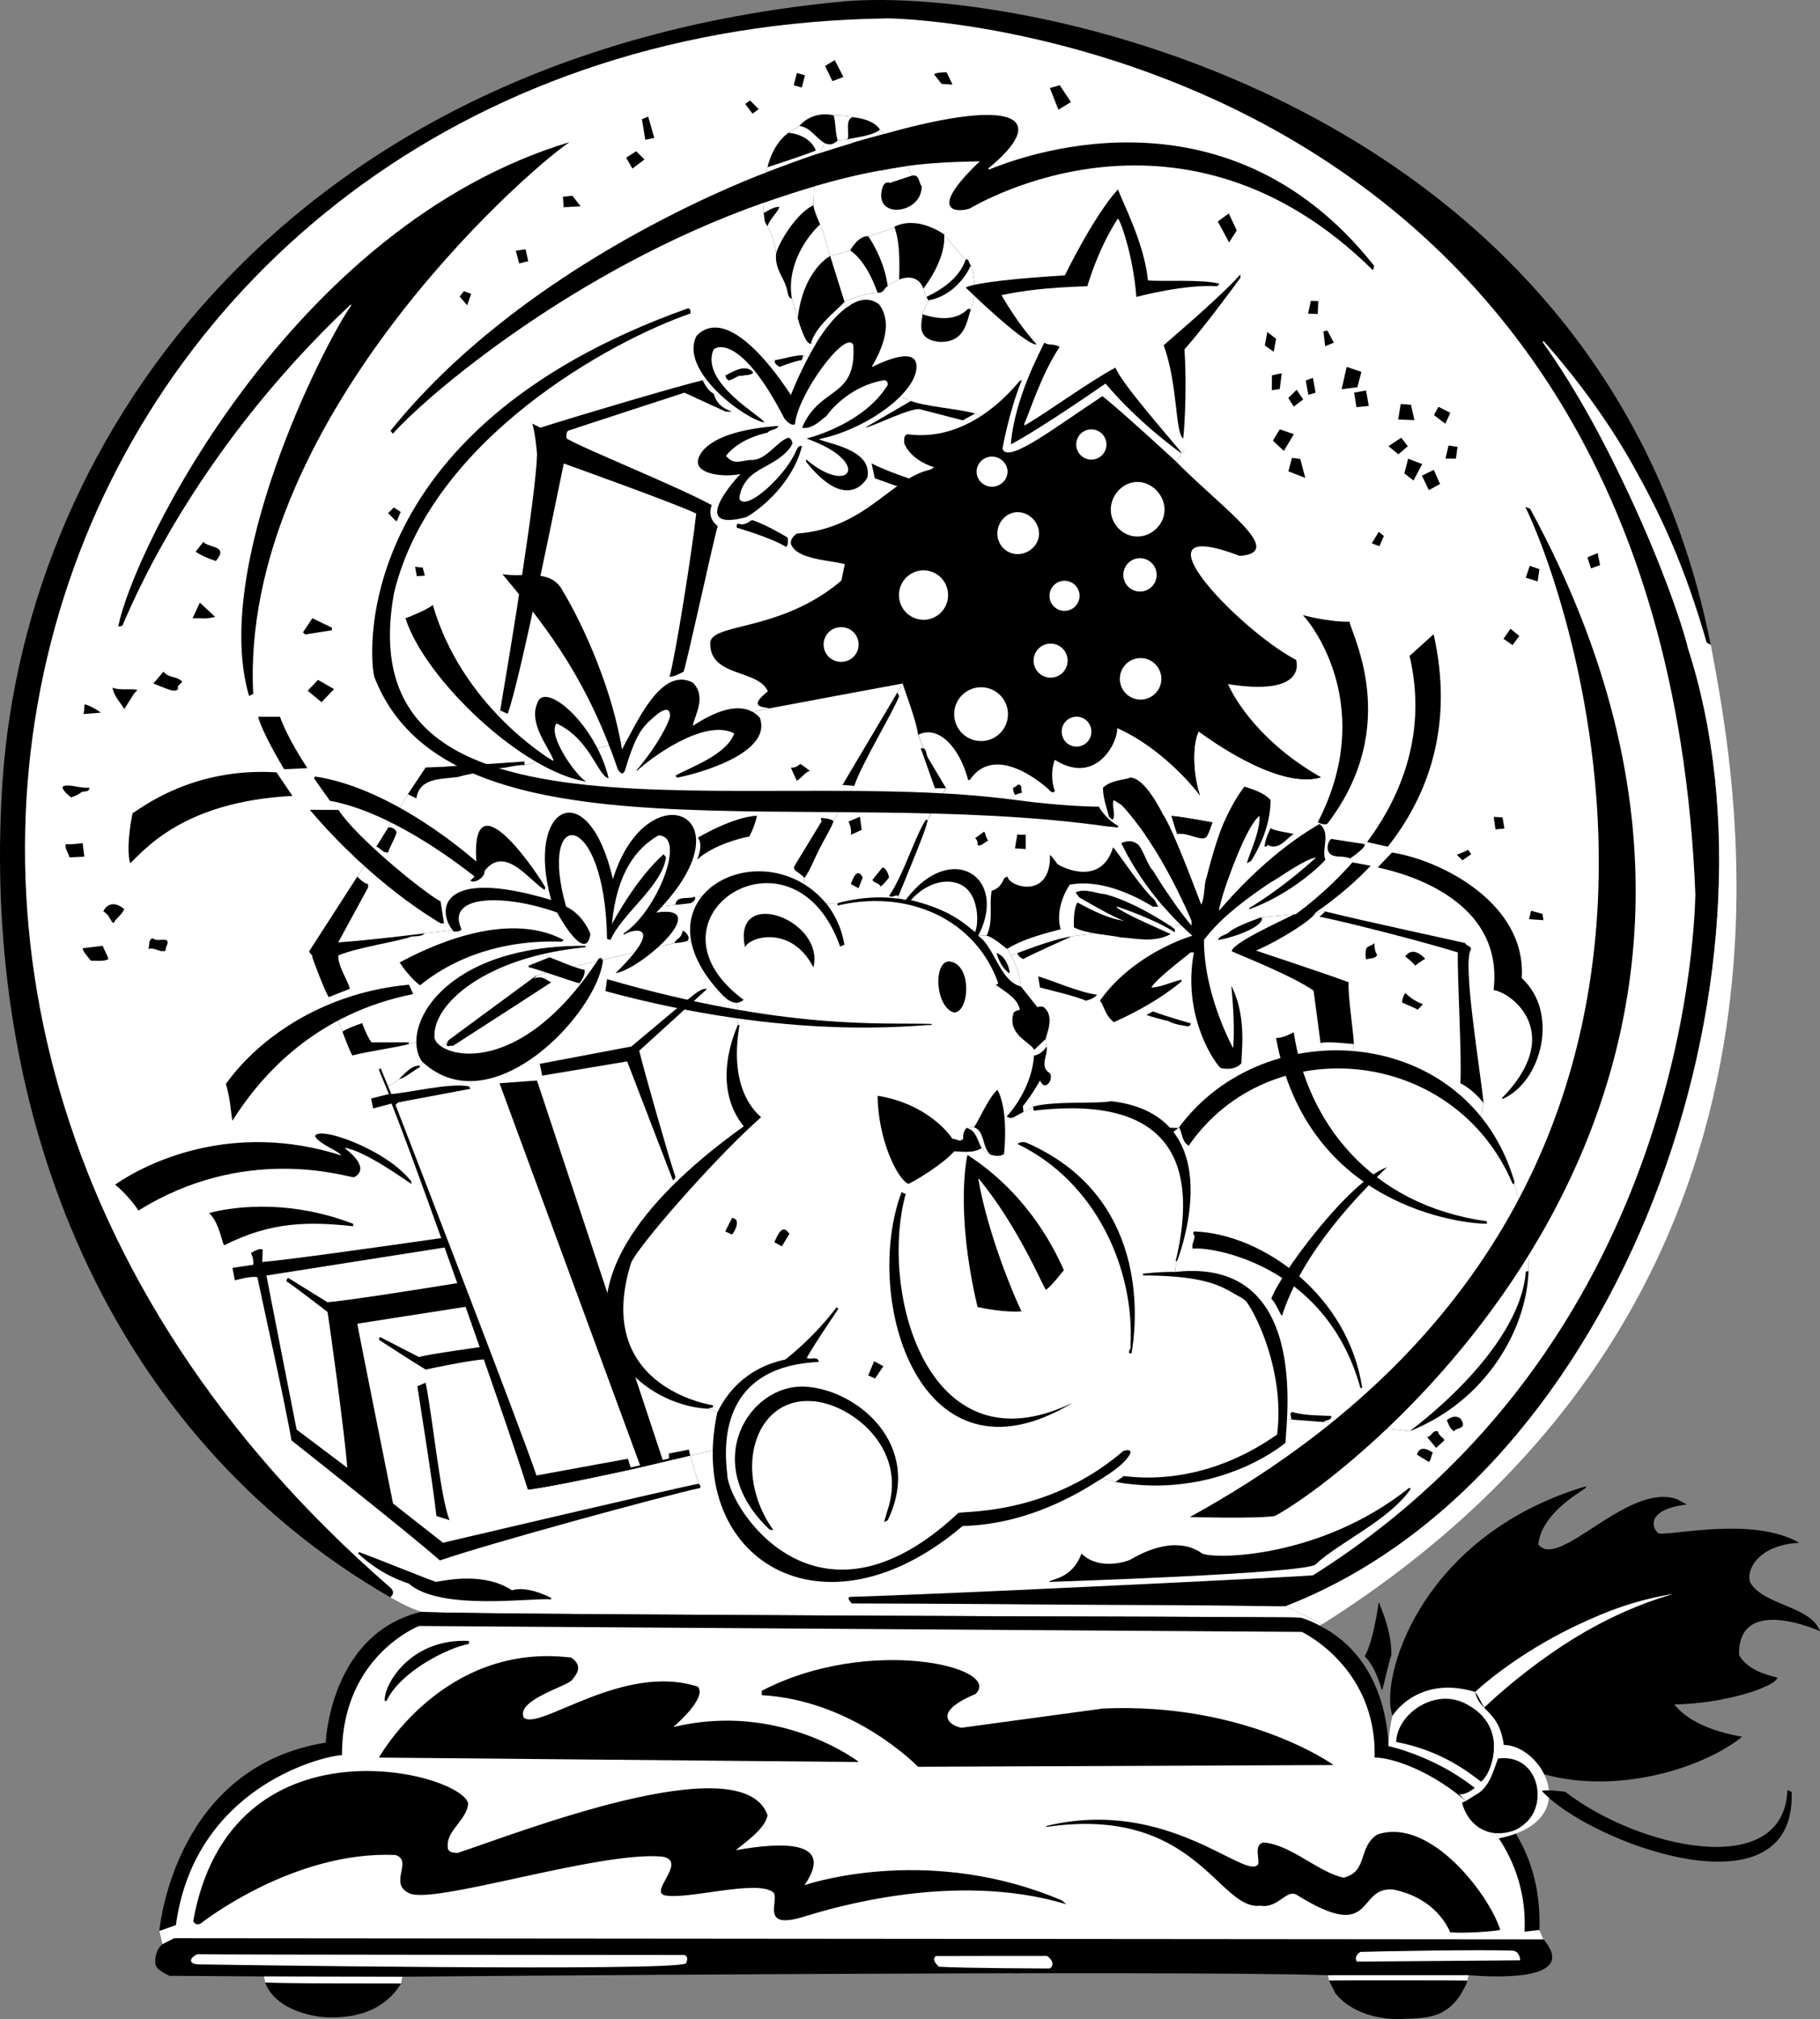
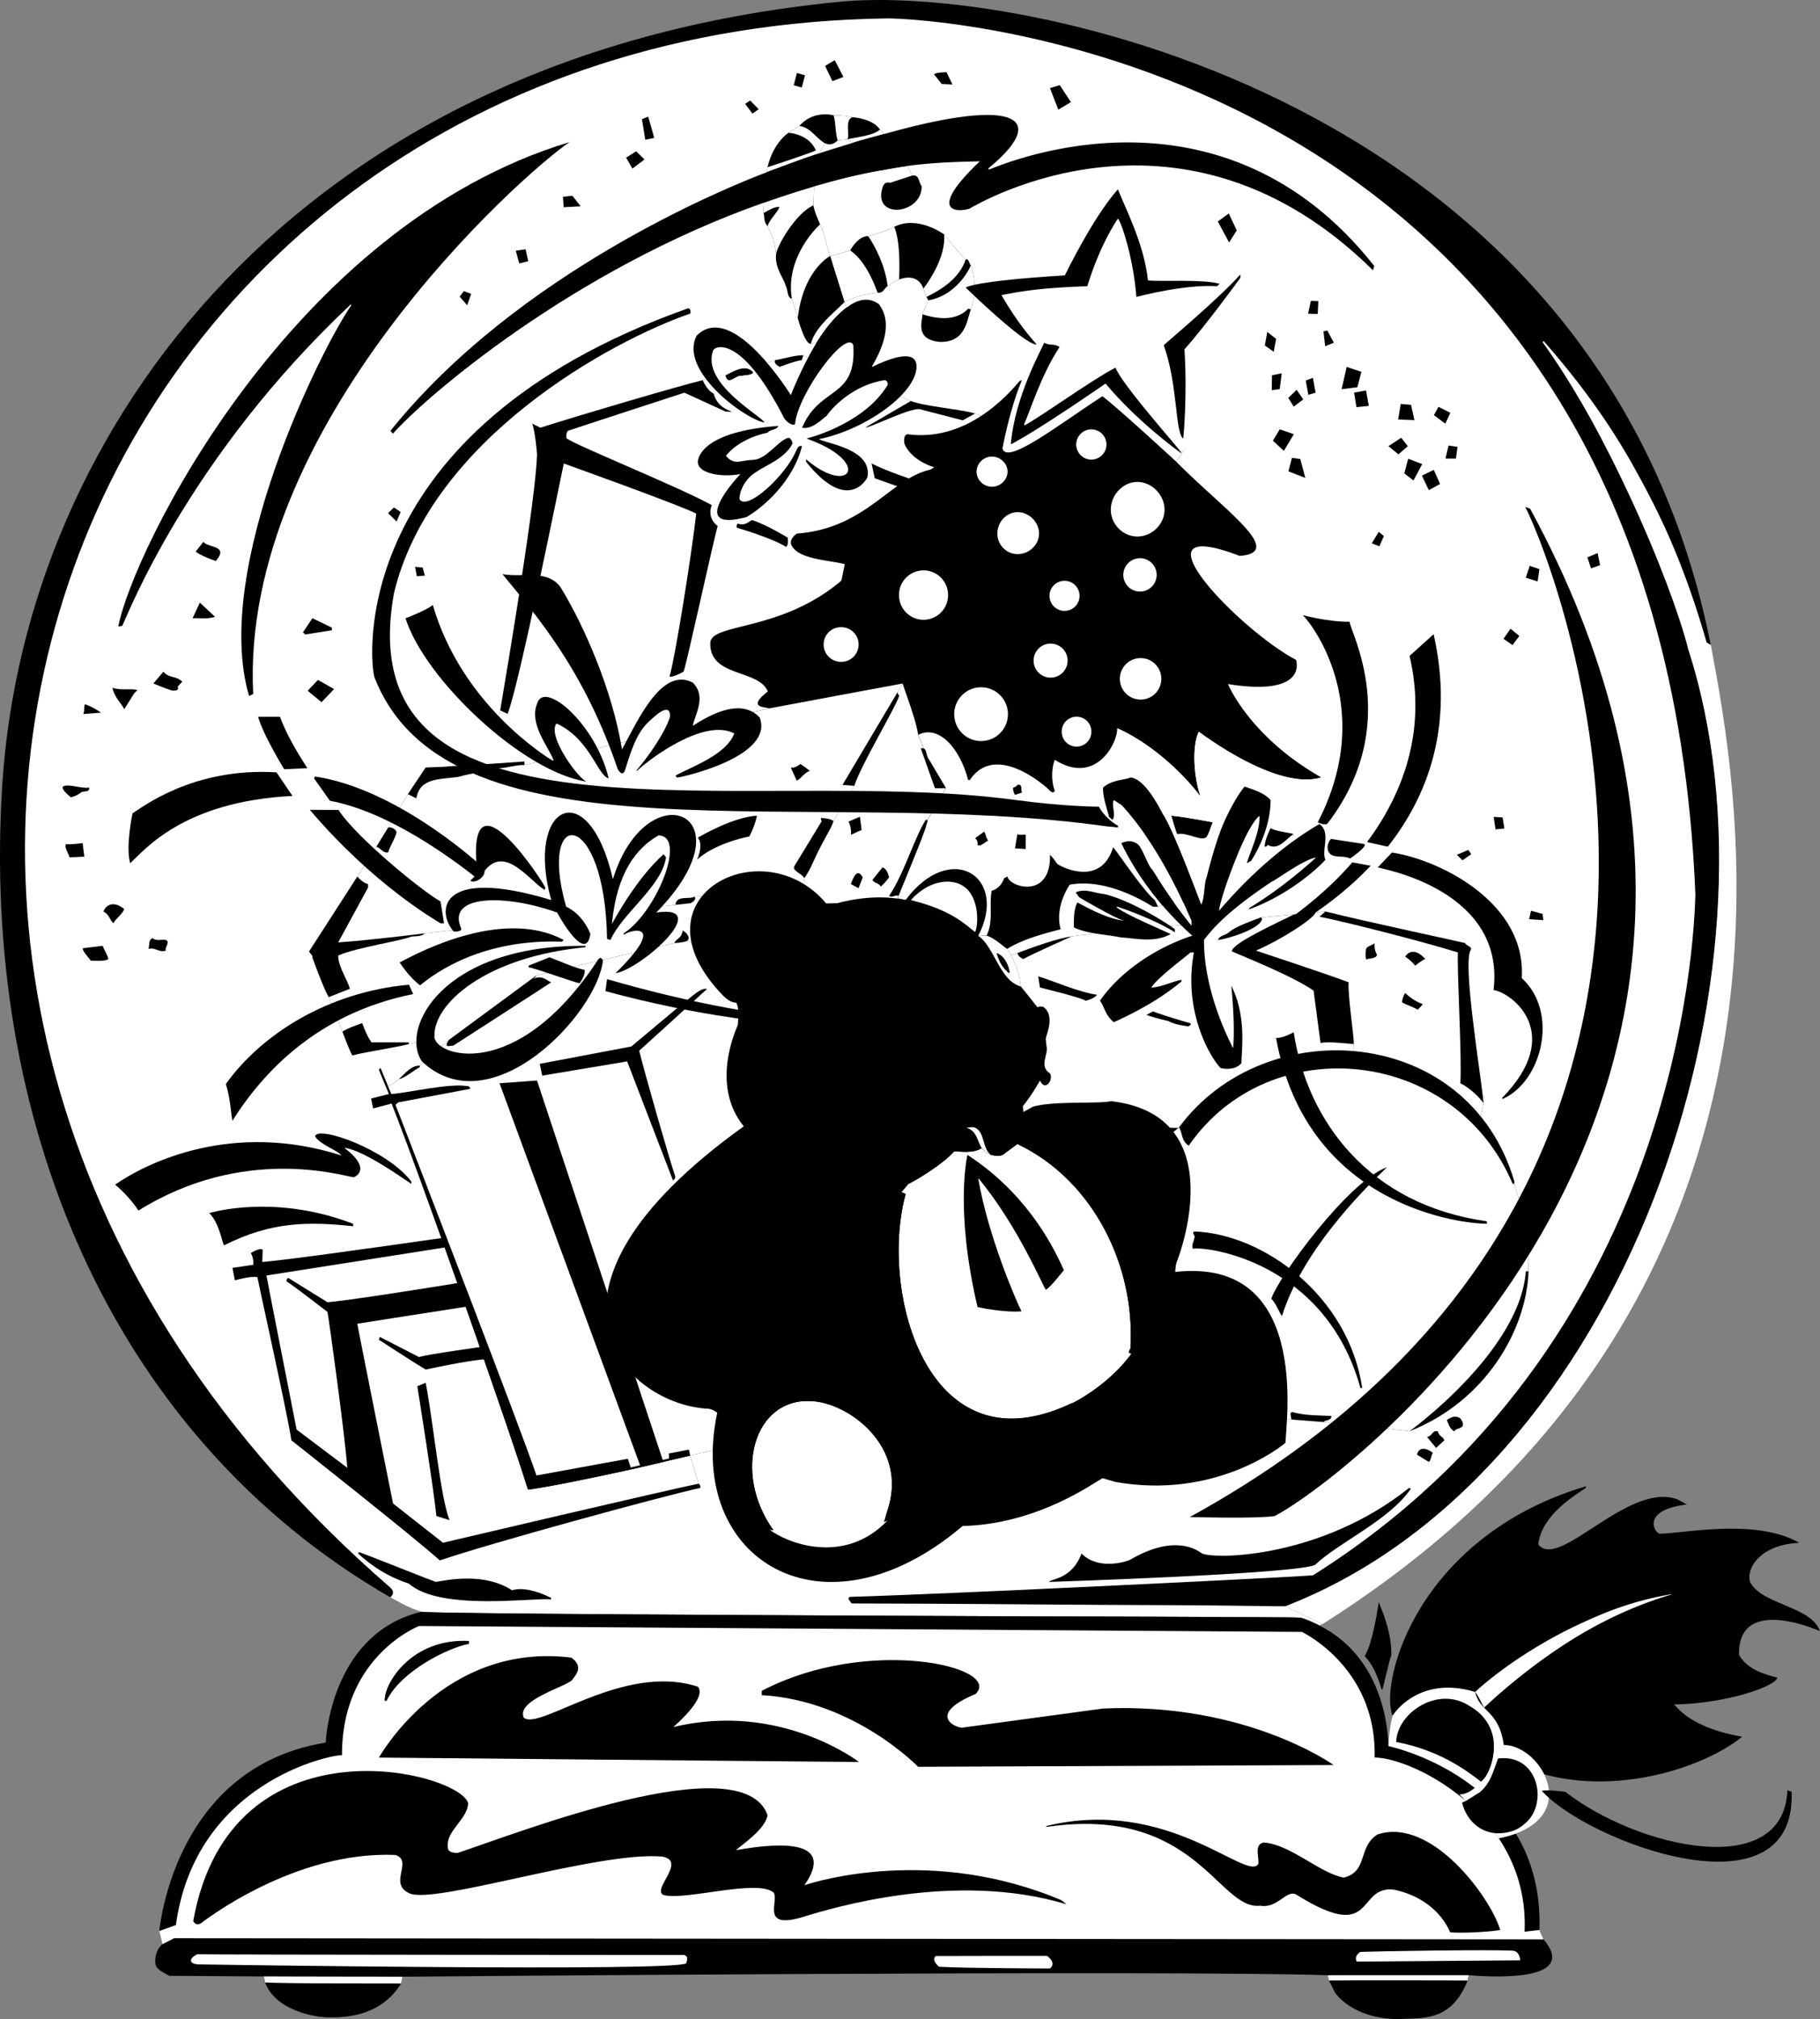
<svg xmlns="http://www.w3.org/2000/svg" width="487.326" height="540.378">
  <rect width="100%" height="100%" fill="#808080" stroke="none" />
  <path d="M348.271 432.96c1.719.453 3.488 1.304 5.094 2.12.23-.14.453-.284.68-.425l-9.837-4.777c90.704-35.18 136.13-169.457 107.684-256.625l5.063-1.286 1.117.649C428.923 25.557 271.532-4.908 223.595.6 79.501 15.077 6.806 114.842.63 209.753c-5.804 89.238 28.453 174.21 103.891 217.75 0 0 5.242 3.132 8.336 3.859 3.578.516 89.312.918 156.328 1.211 14.52.062 28.156.05 39.887.113 22.125.117 37.48.106 39.199.274" />
  <path fill="#fff" d="M353.365 435.08c-1.606-.816-3.375-1.667-5.094-2.12-1.719-.168-17.074-.157-39.2-.274-11.73-.062-25.366-.05-39.886-.113-67.016-.293-152.75-.695-156.328-1.211-3.094-.727-8.336-3.86-8.336-3.86.406-.484 1.36-1.226.07-2.546C-80.63 264.464 15.607 7.979 237.571 4.925c8.739-.122 207.325 8.156 216.387 234.515-.351 12.024-4.402 120.567-102.414 182.172-3.75.316-44.449 2.355-78.363 3.906-21.914 1-40.996 1.754-45.441 1.848-1.23.23 0 1.215.281 1.766 1.543-.024 28.043.078 55.406.304 14.18.117 28.594.117 39.887.219 10.777.094 18.71.285 20.894.223l9.836 4.777c-.226.14-.449.285-.68.426" />
  <path fill="#fff" d="M344.208 429.878c90.704-35.18 136.13-169.457 107.684-256.625l.031.03c-2.144-8.327-7.683-23.644-15.672-40.78-6.226-13.356-13.824-27.817-23.195-40.934l.281-.281c8.114 9.195 16.524 20.18 23.641 32.773 3.629 6.426 7.148 13.203 10.195 20.211 3.89 8.95 7.114 18.27 9.805 27.7l-.023-.005 1.117.649.03.031c6.782 36.578 34.657 174.46-104.03 262.039l-.028-.031-9.836-4.778" />
  <path d="M309.072 432.686c-11.73-.062-25.367-.05-39.887-.113-67.016-.293-152.75-.695-156.328-1.211-23.371 5.516-25.547 32.39-25.633 35.012-40.004 6.445-44.328 48.375-44.578 50.433l.836 3.528c-1.777 1.449-2.09 4.054-1.848 5.422.352 1.457 2.442 2.328 3.707 3.03l25.332.169 37.078.07s205.864-1.797 247.778-.394c15.906.008 28.918 0 37.703-.012 8.984.73 29.2 1.23 20.074-9.586l-1.113-2.508c.625-17.77-7.07-29.418-15.906-36.902-8.786-7.438-18.692-10.754-22.688-11.864-1.121-.312-1.777-.449-1.808-.457-.137-1.52-.106-22.937-18.426-32.222-1.606-.817-3.375-1.668-5.094-2.121-1.719-.168-17.074-.157-39.2-.274" />
  <path d="M355.529 528.632c15.906.008 28.918 0 37.703-.012l-.25 1.45c-4.508 11.167-12.043 9.901-18.563 10.308-4.554.015-12.214-1.2-16.832-6.864l-1.761-3.46-.297-1.422" />
  <path fill="#fff" d="m392.982 530.069.25-1.45c-8.785.013-21.797.02-37.703.013l.297 1.421c3.117-.062 35.613-.046 37.156.016" />
  <path d="m70.673 528.956 37.078.07-.328 1.836c-1.136 1.453-5.273 9.36-19.203 9.047-3.277.094-14.351-1.59-17.25-9.344l-.297-1.61" />
  <path fill="#fff" d="m107.423 530.862.328-1.836c-.738.008-27.683-.023-37.078-.07l.297 1.61c8.703.39 35.098.202 36.453.296m293.91-38.848c-2.542-3.847-5.597-7.183-8.851-10.007a51.952 51.952 0 0 0-1.703-1.418c-8.434-6.747-17.774-10.164-22.711-10.22.621-24.175-19.488-33.62-19.488-33.62l-236.372-1.578s-20.726 8.03-20.632 34.558c-4.422.094-39.364 8.082-44.473 45.473l-4.457 1.605.836 3.528 3.152-1.61 366.672.309-1.113-2.508-3.973.453c.45-9.887-2.426-18.21-6.887-24.965" />
  <path d="m101.466 470.385 128.535 1.184s-20.964-16.223-49.543-9.39l-.062-.079s9.047-7.629 6.477-10.683c-20.016-6.551-42.48 11.918-46.63 8.281-2.09-4.602 10.872-8.14 12.872-9.996.824-1.203 3.43-3.527-.125-6.07-34.305-4.258-51.524 26.753-51.524 26.753m102.5-17.863v1.156c24.79 1.418 41.852 19.172 41.852 19.172l111.27-.468s-23.258-16.786-61.676-15.133c-2.172.281-37.926 5.148-37.926 5.148-2.524-.312-8.766-3.805 3.73-9.031 7.473-7.254-28.718-15.738-57.25-.844" />
  <path d="M53.732 514.78s-1.328.797-1.996-.656c10.043-55.782 71.941-39.809 73.625-31.43-.309 4.082-5.29 6.977-5.48 10.777.085.985-.524 2.387 2.64 2.434 15.633-5.117 76.281-29.078 83.004-10.11-.668 3.903-6.957 7.926-8.469 9.376 13.23-2.387 26.457-2.387 18.344 9.375 3.465-1.2 34.57-10.512 68.84 4.027l1.324 1.074c-30.106-9.125-63.441 1.281-69.492 3.059-13.024 4.289-7.285-3.95-8.938-6.196-4.336-3.742-23.804 2.247-29.453.657-3.336-1.403 6.399-9.14-.39-10.282-16.985-1.543-61.602 13.122-67.805 9.762-5.524-2.633 1.21-8.62-3.59-10.195-27.145-1.172-51.3 17.691-52.164 18.328m226.422-26.082.031.25c40.043-5.898 46.031 22.43 57.246 21.074 4.883.86 7.129-4.758 9.922-2.808 21.168 13.152 15.68-2.575 25.816-1.497 10.735 2.262 14.211 9.36 15.149 11.434 3.82.328 11.746-.25 13.383-.64-2.606-8.75-18.454-30.34-32.868-25.551-5.351 3.402-2.402 9.843-9.015 11.558-6.567-1.246-14.211-8.875-21.45-9.406-2.824.5-.98 4.508-1.511 5.852-3.277 4.468-24.242-18.16-56.703-10.266m-176.66-33.477h-.485c-.297-4.367 6.942-16.847 22.57-16.05v.78c-5.628 1.028-18.343 7.364-22.085 15.27" />
  <path fill="#fff" d="M52.857 523.014c-2.246.985-2.59 2.762.766 2.73 0 0 127.46 1.985 130.097-.296.235-.606.86-2.383-1.125-2.23-1.558-.016-124.777-.063-129.738-.204m197.734.485s-1.465.875.844 2.87c7.504.407 29.688.454 29.688.454s1.976-1.281-.75-3.356c-3.903-.03-29.782.032-29.782.032m113.657-1.106c-1.934 1.293-.938 2.59-.938 2.59l43.742-.344s-.078-2.511-2.074-2.574c-6.91-.344-36.129.156-40.73.328" />
  <path d="m96.146 415.382-.25.39c2.527 2.356 6.957 5.883 13.586 8.051 8.289 7.398 33.226 3.727 38.078 4.21v-.39c-3.82-1.933-7.832-2.886-10.453-2.027-7.563-4.93-17.547-2.7-20.418-2.246-2.168-.75-17.426-6.88-20.543-7.988m193.445.406c-2.601 6.945-8.129 6.676-8.718 7.582 0 0 66.52-2.133 71.27-4.57 6.257-5.977 19.874-11.918 25.628-20.375l-.48-.204c-23.41 18.692-51.696 19.188-55.395 17.551-1.512-1.078-7.504-5.242-19.344 1.7-1.277.593-8.531 2.761-12.96-1.684M39.767 253.971c1.89-.523 2.625 1.02 4.645.465-.461-.77 1.363-2.426-.086-2.894-.891-.168-2.66.383-3.446-.45-1.187.293-.836 1.973-1.113 2.88m-17.644-.184 5.386-.653c.344 1.075 1.403 2.668 1.485 3.532-.86.758-4.012.383-4.645.465-1.129-1.47-2.113-2.422-2.226-3.344m8.265-6.688c-1.133-1-.992-2.234-2.695-3.156.426-1.246 2.312-3.305 5.574-.652-.516 1.418-2.469 2.746-2.879 3.808m-11.797-17.644 3.996-.188-.464-3.62s-3.215.444-4.457.277c-.547.878.917 2.859.925 3.53m.371-16.07s1.438-.242 2.856-1.378c.95-.348 2.18.054 2.066-1.22-2.273.325-5.39-1.097-6.996-.323-.61.726 1.414 2.336 2.074 2.921m3.344-22.289 4.738-.367s-2.21-1.617-4.273-2.23c-.441.46.012 1.57-.465 2.597m7.801-7.058c2.035.851 5.125.133 6.687.652l-.836.836-2.69 4.274c-.782-1.622-2.665-3.165-3.161-5.762m10.961-1.113 2.691-3.157c1.61 1.89 3.328.973 5.043 2.672l-1.234 1.32s.703 1.122-1.23 1.086c-.813-.05-5.27-1.921-5.27-1.921m10.496-17.461 1.95-4.18 4.085 3.808c-2.45.672-3.726.266-6.035.372m.836-17.832 2.039-2.598c1.445 1.668 6.95.918 3.348 5.105-3.914-1.285-5.387-2.507-5.387-2.507m334.996 232.433c.531 1.23.922 2.512 2.043 2.996.25-1.11 3.668-.344 1.672-3.355 0 0-1.324-1.45-3.715.36m-5.301 4.491 2.434 2.95 2.21-2.028c-.323-1.015-1.323-.906-1.761-2.433-1.605-.297-1.512 1.433-2.883 1.511m-2.683 4.758 3.132 1.918c.688-.246.563-1.683 1.125-2.418-1.808-1.371-3.699-1.652-4.257.5M123.083 79.39l1.125-1.481 1.95.734-1.063 3.059-2.012-2.313m17.645-12.664-2.621.375.922 3.399 2.418-.59-.719-3.184m10-14.07.203 2.809 4.54-.25-2.216-2.825-2.527.266m19.605-12.168-2.683 1.715 1.687 2.918 3.227-2.434-2.23-2.199m3.23-9.266-1.684.668.907 5.524 2.398-.512-1.621-5.68m27.296-4.32-1.339.902 1.965 2.606 1.668-1.184-2.293-2.324m12.512-7.379-.844 3.293 2.152.621.86-3.289-2.168-.625m10.14-3.418 2.324 4.492-2.949 1.125-1.965-4.086 2.59-1.53m26.594 3.792 2.031 2.574 2.903.153-1.594-3.274s-2.7-.062-3.34.547m31.027 3.68 2.25 5.773 3.367-2.027-2.996-4.527-2.62.78m44.945 35.692 3.023 5.617 2.043-3.214-2.121-4.54-2.945 2.137m24.91 21.262 2.011.062-.171 3.434-2.575-.078.735-3.418m-11.653 8.312 2.356 1.844-.64 3.461-2.387-1.683.671-3.622m16.083-.371-1.047.204.453 3.992 2.324-.953-1.73-3.243m5.163 9.735-1.343 5.957 4.215-.531 1.074-4.118-3.946-1.308m1.997 6.864 3.195-.563.734 4.132-3.304.328-.625-3.898m-16.645 17.469 2.23.297 1.34 5.07-4.523-1.762.953-3.605m-2.168-1.856 2.668-4.476-3.773-1.309-1.829 3.04 2.934 2.745m3.414-16.362 1.766 2.573-2.528 1.934-1.464-2.324 2.226-2.184m2.434-2.48 1.922-.72.73 3.977-1.934.563-.718-3.82m-9.032-1.403 2.622-.531-.543 4.227-2.125.296.047-3.992m31.183 18.969 2.668 2.184 2.527-2.172-1.78-2.258-3.415 2.246m5.289 3.367 3.758 1.434-2.34 4.386-2.45-1.902 1.032-3.918m3.68 4.524 3.183-1.543 1.668 3.773-2.996 1.652-1.855-3.882m6.304-4.571h2.805l.422-3.136-2.402-.356-.824 3.492m-1.875-13.851 3.183 1.605-1.36 2.918-3.038-2.308 1.215-2.215m-10.793 3.402 4.351.152-.906-4.086-2.758-.234-.687 4.168m-7.067 33.133 2.043.777 1.203-2.73-1.375-1.121-1.87 3.074m42.648 98.336-.532 2.262 3.836.25-.234-1.672-3.07-.84m-19.875-14.977 1.515 1.469 2.34-1.625-.766-1.152-3.09 1.308m9.876-10.152 2.37.156.5 2.961-2.386.234-.484-3.351m2.621-47.656 2.418 1.683 1.824-2.433-2.356-1.95-1.886 2.7m5.961-16.348 3.18.996.484-3.289-2.59-.89-1.074 3.183m16.515-5.461 2.73-1.125.657 3.23-2.434.86-.953-2.965M82.388 184.874l3.711 3.054 3.34-3.507-4.305-2.465-2.746 2.918m1.262-19.422-2.527 3.789.593.562 7.16-1.125-.015-.699-5.211-2.527m27.488-13.758.465 2.512 2.152-.14-.574-2.169-2.043-.203m-7.222-14.367 2.273 2.246 1.094-2.543-1.809-1.215-1.558 1.512m147.8-45.82c-7.082-.602-4.57-5.891-4.746-7.399l1.578-3.715-.465-.93-.835-2.23c-1.688-4.586-6.5-2.414-6.5-2.414s-2.438 1.094-3.067 1.766c-.988.578-1.047 1.894-2.695 1.765 0 0-3.82.035-8.883 2.446-1.715 2.043-7.8 6.488-8.937 11.105-1.516.656-3.543-6.848-3.543-6.848 1.296-11.105 6.832-15.503 8.64-16.52 0 0 4.707-1.222 5.387-1.515 0 0 2.055-3.922 4.832-3.808 0 0 5.707-1.586 6.965-2.508 6.277-3.195 13.37 2.043 13.37 2.043s3.626 4.71 5.763 6.687c.949-.273.906 1.348 1.39 1.578.356 1.012 2.008 5.934 0 11.797-1.125 2.856-1.312 8.813-8.254 8.7" />
  <path fill="#fff" d="M234.986 78.35s-3.82.035-8.883 2.446l-3.84-12.262s4.707-1.223 5.387-1.516c4.66 3.23 6.91 10.336 7.336 11.332m5.762-3.531s-2.438 1.094-3.067 1.766c-.66-5.461-3.27-10.551-5.2-13.375 0 0 5.708-1.586 6.966-2.508.57 1.437 1.691 4.71 1.3 14.117m7.336 4.645-.835-2.23c1.41-1.806 6.043-8.419 5.57-14.49 0 0 3.625 4.712 5.762 6.688-1.606 4.86-6.149 7.93-10.497 10.032" />
  <path fill="#fff" d="m248.548 80.393-1.578 3.715c2.39.758 8.473 2.508 12.258-1.488l.742.187c2.008-5.863.356-10.785 0-11.797-.844 1.985-4.418 8.149-11.422 9.383" />
  <path d="M220.767 38.272c1.965 1 3.18-.406 3.54-.687l2.609-.297c.406.246.875.57 1.378.957 2.286 1.746 5.375 4.75 7.622 7.324 1.128 1.29 2.042 2.469 2.542 3.328-1.07-.3-1.628.11-1.968.766-3.41 9.258 10.398 7.926 10.297.168-.891-1.168-.594-3.137-2.496-2.856-.188-.414-.7-1.312-1.454-2.527-1.613-2.617-4.199-6.477-6.07-8.606a10.345 10.345 0 0 0-1.148-1.156c-.844-1.281-2.762-2.824-7.286-3.324-2.386-.516-5.132-.484-5.132-.484-1.512-.422-5.942-.875-9.172 2.855l-2.918 1.809c-.344.265-4.07 2.793-5.598 9.203a22.9 22.9 0 0 0-.219 1.344c-.265 1.793-.671 5.074-.816 8.187a42.51 42.51 0 0 0-.043 2.715c.39 1.031-.125 2.121 1.121 3.555.067.328 2.016 3.652 2.25 7.535-.36 3.652 2.078 6.43 2.555 8.347.656 1.075.36 3.305 1.687 3.508l1.575 5.117s2.027 7.504 3.542 6.848l1.446-.137 2.719-.254 5.738-7.796-.445-1.344-.52-1.574-3.84-12.262c-.465-.938-1.496-6.203-2.68-8.484-.203-.547-1.593-3.512-1.78-5.102.042-.652.112-2.691.198-5.055.145-4.101.536-8.191.625-8.617 1.73-.84 2.141-3.004 2.141-3.004" />
  <path fill="#fff" d="M217.99 49.882c-4.578 1.34-9.09 2.828-13.512 4.378l-.012.028.012-.012a42.51 42.51 0 0 0-.043 2.715c.516-.094 2.797-1.836 4.27-1.582-.497 1.394-2.868 3.61-3.149 5.137.067.328 2.016 3.652 2.25 7.535.2-2.215 5.192-10.934 9.996-13.133.043-.652.113-2.691.2-5.055l-.012-.011m-4.367 35.171-1.575-5.117c-1.453-8.031 3.133-15.722 7.535-19.886 1.184 2.28 2.215 7.546 2.68 8.484-1.808 1.016-7.344 5.414-8.64 16.52m13-2.684-.52-1.574c-1.715 2.043-7.8 6.488-8.937 11.105l1.449-.137v.004c2.308-3.793 5.117-7.234 8.004-9.406l.004.008m-21.317-36.274c5.145-1.937 9.348-3.492 13.32-4.82 1.73-.84 2.141-3.004 2.141-3.004-2.309-1.36-3.91-4.312-6.738-4.539l-2.918 1.809c1.527.11 5.742.906 7.347 4.73-3.09 1.293-12.945 4.473-12.945 4.473a22.9 22.9 0 0 0-.219 1.344l.012.008m23.027-14.735c-2.386-.516-5.132-.484-5.132-.484.593 1.777.406 4.507 1.105 6.707l2.61-.297c.699-1.293-.829-5.254 1.417-5.926" />
  <path fill="#fff" d="M236.767 35.842a10.345 10.345 0 0 0-1.148-1.156c-1.746 1.637-6.942 2.137-8.703 2.602.406.246.875.57 1.378.957l-.07.02c2.977-.934 5.867-1.653 8.531-2.403l.012-.02m7.523 11.133s-4.914 1.594-5.832 1.922c-1.07-.3-1.628.11-1.968.766-.664-1.64-.559-4.074-.559-4.074 2.348-.422 4.5-.829 6.879-1.157l.027.016c.754 1.215 1.266 2.113 1.454 2.527" />
  <path d="M322.943 224.089c-1.375 1.136-5.227-1.465-7.711-.856-.29-.375-1.582-4.922-1.582-4.922 3.16.227 10.71 1.7 11.07 1.75-.297.504-1.137 3.5-1.777 4.028m17.269-2.434s-1.593 3.086-1.578 4.922c0 0 .457.168.836-.465 3 1.844 5.485-2.352 6.965-2.879-1.547-.469-4.562-.68-6.223-1.578m8.638-57.027s6.858 1.863 12.538 1.765c-.074 2.41 14.457 27.555-6.035 54.145-1.246.293-2.242-.39-2.508-.465 15.676-30.285-1.129-52.582-3.996-55.445m20.047 67.527c1.187.375 34.234 6.05 31.027 32.805 5.035.785 19.18 11.683 2.246 28.922l.188.234c10.484-4.586 15.21-23.152 5.101-32.34 1.333-19.91-21.464-31.555-34.738-33.613l-3.824 3.992m-7.359-2.418c-2.188-.797-3.387-.187-4.934-.89-2.09-1.2-.746-4.087-.156-4.32l8.87 1.366c.919.668-3.78 3.844-3.78 3.844M371.6 226.6c10.687-13.508 17.823-32.304 12.265-56.863l-6.434 5.809c4.692 20.086-1.832 36.937-11.371 49.816l5.54 1.238m-4.587 5.102c-15.055 15.902-33.996 23.121-35.992 23.387l-.047-1.063c2.86-.695 18.559-8.824 31.14-23.223l4.9.899M187.529 398.206c-10.406 2.277-56.738 14.93-69.75 19.41-6.848-6.164-39.75-32.133-39.75-32.133-1.336-8.43-8.434-40.11-9.098-43.652-1.668-.453-6.039.836-6.039.836l-.652-3.344 5.574-.832c.187-1.77-.648-3.16-.648-3.16 2.859-1.664 3.164-.817 3.164-.817l-.102 3.23c12.613-1 90.117-12.628 94.797-13.015l19.777 64.93 2.262 7.433c.613.375.465 1.114.465 1.114" />
  <path fill="#fff" d="M165.357 336.046c-7.965 1.742-68.34 11.761-77.668 12.472l-10.492-6.5c-.637.34-.465.93-.465.93 1.629.941 10.957 8.172 10.957 8.172.281 1.207 4.727 33.281 5.293 41.7l-13.559-10.216s-7.91-40.148-8.078-41.238c5.285-.832 90.64-14.25 91.02-14.305l2.992 8.985" />
  <path fill="#fff" d="M171.26 353.686c-5.598 2.137-55.118 8.114-59.052 9.508l-10.496-5.387-.277.743s9.703 6.32 12.54 7.988c.75-.172 11.476-2.457 15.608-2.723 4.43 12.781 8.723 25.102 11.79 34.856 4.492-.551 16.074-2.86 27.605-5.41 3.5-.778 6.992-1.618 10.285-2.403 1.934-.46 3.797-.902 5.547-1.305l-.008.106 2.262 7.433c-7.184 1.38-68.45 15.79-68.45 15.79l-13.37-10.497s-9.254-46.093-9.567-48.109c0 0 61.82-9.805 72.344-10.91l3.238 10.32" />
  <path d="m113.974 370.065-2.23.93s4.398 27.555 5.109 34.734l3.527 1.113c-2.457-5.968-4.394-26.59-6.406-36.777M241.65 130.643l3.172-2.097 22.867-15.133-6.598-2.746c-4.148-1.2-13.508-1.887-17.191-3.352L215.103 95.07c-2.273-.047-6.004 1.121-7.504 1.309l-7.11 2.386c-2.296-.824-5.163 1.313-6.273 1.688l-6.066 1.308c-6.211 1.47-31.637 8.954-43.461 12.7l-2.168-1.078c.875 2.636 1.281 8.27 1.281 8.27-.336 11.468-7.41 53.983-9.867 68.468-.52 3.058-.832 4.867-.832 4.867l18.031 11.188 62.57 5.652 14.88-72.535 13.066-8.649" />
  <path d="m213.705 211.827 14.878-72.535 13.067-8.649 3.172-2.097 22.867-15.133-21.797 101.5-32.187-3.086" />
  <path fill="#fff" d="M190.595 135.186c-9.418-5.113-34.875-15.332-38.87-17.828 0 0-.352-1.789.534-2.125.91-.34 31-10.137 31-10.137l11.067 5.075 1.652.043c-1.406-.676-3.883-1.34-4.918-4.93 0 0-1.418-.324-2.91-3.524l6.066-1.308c.61 3.117 2.965-.313 4.45.168.542-.246 2.43-.059 3.054-.871-.406-.703-1.23-.985-1.23-.985l7.11-2.386s-.767.812 1.187 1.812c0 0 3.851-1.531 5.894-1.812l.422-1.309 28.797 12.246-12.027 7.004.062.094c2.418-.578 11.512-5.133 14.273-4.914l11.583 3 3.3-1.832 6.598 2.746-22.867 15.133s-7.754-2.543-11.45-4.524l.856 3.977 7.422 2.644-13.067 8.649-14.878 72.535-62.57-5.652-18.032-11.188s.313-1.809.832-4.867l1.973.93c3.16-7.754 14.68-65.516 15.054-66.997 0 0 30.977 11.09 35.457 13.399-1.109 10.125-5.632 38.59-7.144 43.629 1.027.191 3.117-.98 3.773-1.324.89-2.387 7.895-34.801 9.125-38.954-3.132-2.398-1.578-5.617-1.578-5.617" />
  <path fill="#fff" d="M211.783 111.792c1.496-4.242 6.863-19.594 16.722-21.215 3.493.871 2.621 10.98-7.488 18.344l.625.375c3.242-2.496 16.598-14.852 17.844-7.364 0 0-1.371 9.61-21.59 15.352l.625.746s20.215 6.242 6.363 11.355c0 0-7.113-3.66-8.86-5.906 0 0-1.163-2.453-1.538-3.992-.668 1.121-7.195 14.89-16.805 17.43-1.707-.207-3.496-4.535 2.164-9.82l4.824-3.637s-16.785 4.367-10.484-4.055c0 0 8.238-3.871 11.918-4.617l.938-.25s-1.747-1.313-3.06-2.059c-2.12-.812-9.796-6.804-12.913-10.61-.156-.28 1.058-2.777 3.148-1.417.61 3.117 2.965-.313 4.45.168.542-.246 2.43-.059 3.054-.871-.406-.703-1.23-.985-1.23-.985.312-.636 2.992-4.07 5.3-.324 2.31 3.742 5.993 13.352 5.993 13.352" />
  <path d="M216.103 117.42v-.093c3.027-.793 15.477-4.68 21.324-13.899.719-.683-.035-1.761-.64-1.667-8.407 1.277-14.07 7.44-15.426 9.515-1.344.922-3.82 3.727-6.598 3.195 4.82-11.351 14.613-7.546 13.727-22.07-1.797-4.633-14.961 13.09-15.617 21.137-1.247.625-2.856-1.543-2.856-1.543-11.71-22.856-18.66-19.277-19.043-18.266-3.402 8.89 13.195 17.735 13.711 19.356-5.383-.98-23.043-14.024-18.14-23.258 7.39-7.488 18.808 5.992 25.222 15.91 0 0 2.734-7.203 6.848-13.969 2.308-3.793 5.117-7.234 8.004-9.406 2.898-2.184 5.879-3.082 8.797-.894 1.386 2.043 4.007 6.55-1.97 16.66l.083.062c4.586-2.246 11.324-4.742 11.844-.64.789 7.003-12.938 17.238-25.946 19.949v.14c3.04 1.266 14.254 2.887 12.82 10.157 0 0-5.03 10.035-16.41-4.211v-.657c11.793 10.079 17.844.782.266-5.507" />
  <path d="M205.556 115.784c-7.015 1.531-10.23 4.945-11.168 6.223 2.293 2.73 4.153 1.062 7.113 1.093 3.637-.11 6.614-4.836 9.204-5.804 1.046-.637 1.515 1.343 1.515 1.343-1.781 3.961-7.613 6.13-9.375 7.442-4.539 2.574-5.004 7.242-4.82 7.535 2.043 3.242 12.32-6.445 15.004-12.668.515-1.156.86-1.777 1.719-1.563-2.391 9.551-10.5 16.493-14.883 19-15.371 4.145-3.723-9.414-1.672-11.402v-.094c-4.508.875-11.16.04-11.336-3.168-.07-1.343 1.465-8.27 21.578-9.726-.445 1.133-2.207.871-2.879 1.789m-8.25 25.456s9.266 2.685 13.133 5.102c0 0 .75-.078.484-2.449 0 0-5.754-3.523-9.562-4.71-.797.343-1.903 1.671-3.79.937 0 0-.515.36-.265 1.12" />
  <path fill="#fff" d="m230.751 139.87-13.48 70.383 26.457 2.996 21.965-96.09-34.942 22.71" />
  <path d="M311.466 218.08c-1.238-2.35-5.015-9.741-8.804-9.995-2.653-4.008-3.508-13.18-3.508-13.18 9.875 4.414 18.219 12.867 22.086 18l.11-.094c-1.716-5.039-2.216-13.105-.36-16.972 3.648 2.648 21.484 15.464 32.652 12.277v-.14c-19.156-10.923-24.836-24.895-24.836-24.895 21.746 3.46 18.219-6.492 18.219-6.492-14.942-7.766-45.64-39.465-15.102-27.817 12.637-.914-4.332-12.398-17.03-25.265l2.214-3.106-20.133-28.121-23.918 9.668c-1.406 1.434-12.777 16.41-29.762 14.305 0 0-1.546-.422-1.125 2.511 1.84 4.305 7.192 6.27 9.235 6.582-12.25.88-18.281 15.989-38.047 17.457-2.621 1.918-1.23 3.461-1.23 3.461 3.12 5.149 19.124 3.09 15.316 7.176-16.66 16.004-37.098 12.969-37.25 18.64-.25 9.22 12.98 6.973 15.394 12.981-5.91 4.602-.355 4.024.239 4.551-1.864 14.484 4.957 41.441-2.532 58.578l.625 5.863c21.09-7.484 65.782-.093 65.782-.093 4.914-3.18 13.308-4.895 14.32-5.285-.672-1.997-1.012-6.586 2.402-11.903 10.157-1.918 21.012 5.164 22.293 5.895h1.387a11.2 11.2 0 0 1 1.18-.364c4.539-1.164 10.347-.167 10.347-.167-.375-.762-7.02-19.012-10.164-24.055" />
  <path fill="#fff" d="M296.263 118.96a4.044 4.044 0 0 1-4.047 4.043 4.044 4.044 0 1 1 0-8.09 4.048 4.048 0 0 1 4.047 4.047m15.555 17.437c0 3.895-3.371 7.192-7.266 7.192-3.894 0-7.12-3.297-7.12-7.192 0-3.894 3.226-7.41 7.12-7.41 3.895 0 7.266 3.516 7.266 7.41m-2.11 17.457c0 2.465-2 4.465-4.46 4.465a4.463 4.463 0 0 1 0-8.926c2.46 0 4.46 1.996 4.46 4.461m-20.644 5.61a4.023 4.023 0 1 1-8.047 0c0-2.223 1.8-4.028 4.024-4.028a4.026 4.026 0 0 1 4.023 4.028m-35.211-.243a6.567 6.567 0 1 1-13.133 0 6.566 6.566 0 1 1 13.133 0m-23.949 13.269a4.635 4.635 0 0 1-4.637 4.638 4.638 4.638 0 1 1 0-9.274 4.635 4.635 0 0 1 4.637 4.637m39.875-46.258c0 2.227-1.95 4.031-4.18 4.031-2.226 0-4.101-1.804-4.101-4.03 0-2.227 1.875-4.036 4.101-4.036 2.23 0 4.18 1.809 4.18 4.035m8.437 16.555c0 3.043-2.68 5.508-5.718 5.508-3.043 0-5.438-2.465-5.438-5.508 0-3.04 2.395-5.719 5.438-5.719 3.039 0 5.718 2.68 5.718 5.719m7.649 34.015a4.555 4.555 0 1 1-9.11 0 4.555 4.555 0 0 1 9.11 0m25.097 4.875a5.556 5.556 0 0 1-5.554 5.555 5.556 5.556 0 0 1-5.555-5.555 5.556 5.556 0 0 1 5.555-5.554 5.556 5.556 0 0 1 5.554 5.554m-18.734 14.168a3.97 3.97 0 1 1-7.941 0 3.971 3.971 0 1 1 7.941 0m-22.34-4.714a7.192 7.192 0 0 1-7.195 7.195 7.194 7.194 0 0 1-7.195-7.195 7.197 7.197 0 0 1 7.195-7.196 7.194 7.194 0 0 1 7.195 7.196" />
  <path fill="#fff" d="M353.642 208.116c-11.168 3.187-29.004-9.629-32.652-12.277-1.856 3.867-1.356 11.933.36 16.972l-.11.094c-3.867-5.133-12.211-13.586-22.086-18 .078 4.086-5.79 15.348-16.707 8.453-1.14 2.777-.735 6.691 0 8.266-.516 1.136-1.664-.364-1.664-.364s-13.969-13.113-21.09-2.515h-.465c-2.3-8.758-8.012-14.84-13.375-12.074l1.445 3.64c.875.41.594 1.969 1.41 2.938l4.579 7.722-4.926 8.453c-.219 1.52-1.52 4.86-3.059 8.692a1397.87 1397.87 0 0 1-4.742 11.648l-.238.692h.027c.723.105 1.438.242 2.133.418l1.402.03c10.766 2.59 14.618 6.52 17.192 8.548l.843 1.015 2.247-.03c1.918-3.93.605-8.177 1.378-12.067 0 0 2.2-.297 3.344-3.344l.836-.465c.63 2.98 11.692 6.14 11.422-5.758 0 0 .45.235 1.95 2.414 1.253.922 11.714 6.157 14.952-4.457l2.23-1.113s2.34-1.168 4.15.172l7.038-7.738 2.184.23c3.16.227 10.71 1.7 11.07 1.75l2.832.438s10.7-5.985 12.66-6.368c2.711-.496 13.305-5.312 13.665-6.062l-.235.047" />
  <path d="m272.416 223.233-.649 3.805 2.879.187v-3.808c-.797-.09-1.637.175-2.23-.184m-8.915-.653-2.418 1.766s.86.512.653 1.766c.789.629 1.976-.809 2.879-1.117-.684-.86-.703-2.047-1.114-2.414m8.266-9.844 1.95-.648c-.536-.356.304-2.305-1.227-2.063 0 0-.617.719-1.188.762 0 0-.234.613.465 1.949m-131.336-7.988s63.305-14.672 65.395-15.137c.949-.184 35.414-6.605 35.847-6.687 0 0 .453 1.351 1.133 3.285 1.074 3.043 2.61 7.523 3.047 10.46l1.445 3.641c.875.41.594 1.969 1.41 2.938l4.579 7.722-4.926 8.454c-.219 1.519-1.52 4.859-3.059 8.69a1397.87 1397.87 0 0 1-4.742 11.65l-.238.69-4.02 11.606-126.84 27.352c-1.476.57-13.363 2.437-15.078 3.078-.64-.856-2.699-6.395-2.699-6.395l-3.652-9.234c-1.309-2.027-4.414-10.668-4.414-10.668.25-.453-.688-1.062-.856-1.562l12.914-20.043 5.102-7.989 3.164-5.133 5.273-8.921 4.758-7.145 4.922-.187c.82-.125 11.973-.75 11.973-.75l9.562-.668v.953" />
  <path fill="#fff" d="m236.302 252.061-126.84 27.352v-.446h-9.98c-1.293-1.683-2.496-5.148-2.496-5.148-4.305 1.48-5.301 2.277-5.301 2.277l-3.652-9.234 5.633-2.23c-.391-1.997-3.184-5.993-3.106-8.907 5.008-2.199 17.16-3.945 19.563-5.07.777-.11 2.98.047 3.554-.86 3.012-.355 67.172-7.628 67.172-7.628l4.024-.434c.968-.469 1.625-1.156 1.093-1.777 2.239-.13 15.938-.176 28.727-.192l.676-4.726c-.672-1.387-3.493-1.903-2.59-3.367.36-.61 7.27-11.934 7.27-11.934s-.344-.187-.173-.828c0 0 2.622.125 3.293.844.297-.766 5.586-9.438 5.586-9.438l-3.168-.25 14.696-24.738 1.39-2.402s.453 1.351 1.133 3.285c1.074 3.043 2.61 7.523 3.047 10.46l1.445 3.641s-.496-.12-.746-.011l3.793 10.671h2.942l-4.926 8.454h-.469c-2.867 4.335-6.004 14.851-9.84 20.34.996.656 1.48-.403 2.508 0l-.238.69-4.02 11.606" />
  <path fill="#fff" d="M180.85 242.167s-64.161 7.273-67.173 7.629c-2.078.25-14.879 1.859-23.117 2.418l7.988-14.664v-.965s-1.156-.047-2.87-1.996l5.1-7.989c1.138.344 1.84 1.871 3.184 1.496.059-.84 2.2-4.351 2.215-5.472-.765-1.453-2.234-1.157-2.234-1.157l5.273-8.921 2.262 1.125c.922-5.477 6.055-5.055 11.11-5.727l1.917-.5 9.125-1.855c1.293.078 4.961-.98 6.813-.84h-.012s63.305-14.672 65.395-15.137c.945-.21 35.414-6.605 35.847-6.687l-1.39 2.402.468.95c-1 3.183-10.312 18.624-11.996 24.038 0 0-5.289 8.672-5.586 9.438-.28 1.261-1.906 3.855-3.578 7.093-1.894 3.668-2.504 5.774-4.222 8.192l-.676 4.726c-12.79.016-26.488.063-28.727.192-1.375.886-4.836-.516-5.117 2.21" />
  <path d="M215.369 235.038c-.672-1.387-3.493-1.903-2.59-3.367.36-.61 7.27-11.934 7.27-11.934s-.344-.187-.173-.828c0 0 2.622.125 3.293.844-.28 1.261-1.906 3.855-3.578 7.093-1.894 3.668-2.504 5.774-4.222 8.192m24.914-49.711-14.696 24.738 3.168.25c1.684-5.414 10.996-20.855 11.996-24.039l-.468-.95m-12.446 51.282 2.043 1.113 1.114-2.879c-1.352-2.625-2.473-.222-3.157 1.766m5.758-1.118 2.696-3.343s1.25.156 1.761 2.695c0 0-1.242 1.68-2.23 2.415-.516-1.047-1.766-.829-2.227-1.766m-6.41-15.601 3.066-1.301.465 3.53-2.879 1.298s.293-1.754-.652-3.528" />
  <path fill="#fff" d="M155.79 208.67c-3.66-2.41-10.44-11.105-7.402-15.93 2.203-1.538 9.86 4.993 14.016 14.974 0 0 3.328.043 4.203-1.704.75-1.996 5.863-22.714 15.848-18.218 0 0 2.496 4.242-1.872 9.11 7.989-2.497 34.192-5.743 1.622 10.605 0 0-5.489 6.78-10.606 4.41-5.242-.375-8.238.957-15.808-3.246" />
  <path d="M162.97 208.288c-2.867-.485-4.914-10.531-13.96-14.664-2.653 3.293 6.116 15.195 8.16 15.582-17.184-2.531-43.477-27.489-48.59-43.739 0 0 5.488-2.042 7.312-3.554 7.848 27 30.824 40.898 32.137 41.695l.187-.266c-1.691-3.921-6.61-9.812-4.367-15.101 1.824-6.254 15.645 5.383 19.121 20.047m4.555-2.699c-.703 2.816-1.996.484-2.137.218-8.953-26.41-21.68-40.996-30.851-52.148 5.285 1.016 12.757-1.606 15.972 4.195 5.832 9.625 13.446 26.738 16.02 42.633l.078-.031c4.117-7.465 10.484-22.11 18.875-17.781 3.808 3.71.562 8.687.031 11.496l.063.047c2.543-1.606 12.386-8.192 17.859-2.153 3.793 10.262-19.84 15.738-22.148 16.051l-.422-.531c3.882-2.23 13.57-5.446 15.754-11.293-7.985-4.18-22.461 6.629-26.051 10l-.14-.11c5.929-7.066 8.722-12.855 9.003-14.601-.047-1.59-.75-2.371-3.246-.61-3.805 3.23-5.602 4.493-8.66 14.618m44.242-.188s1.043.34 2.508-.93c0 0 .644.286 2.61 1.871-1.266.168-2.563 2.231-3.536 2.586 0 0-1.281-2.671-1.582-3.527" />
  <path fill="#fff" d="M160.365 258.175c-3.367 17.222-61.395 45.757-42.594 9.648 0 0 13.895-12.727 36.355-14.559 0 0-6.863-5.199-31.57-1.453 0 0-6.117-14.355 10.73-12.48 0 0 11.231 1.496 16.473 2.996 0 0-4.367-30.078 7.364-17.973 0 0 5.242 8.86 5.738 14.852 0 0 11.61-26.332 19.344-15.723 0 0 .125 12.852-11.856 24.582 0 0 10.984.875-3.742 11.106l-6.242-.996" />
  <path d="M107.01 257.596c.929 1.387 3.019 4.29 5.468 6.114 4.305-3.555 16.77-12.45 37.992-11.688l.465-.46c-15.777-8.427-37.492 2.558-43.926 6.034m89.633.411-7.336 6.71c-5.805 5.305-13.66 12.47-18.129 16.497 1.45 5.957 8.02 28.93 9.664 33.664 0 0 .067.668-.648 1.043l17.613 70.707c-1.101.265-6.219 1.386-12.996 2.925-1.75.403-3.613.844-5.547 1.305-3.293.785-6.785 1.625-10.285 2.402-11.531 2.551-23.113 4.86-27.605 5.41-3.067-9.753-7.36-22.074-11.79-34.855-9.718-28.031-20.66-58.27-24.734-68.469l-4.945 1.309-.531-2.664 4.757-1.195c-.187-.414-2.695-6.5-2.695-6.5l.465-.465 1.957 4.738c1.062-.215 2.023-.898 2.976-1.777 1.727-1.586 3.18-3.586 5.56-3.614l7.804-6.87c.285-.216 23.261-17.141 23.496-17.298l36.871-8.613c.504-1.305 1.875-1.039 2.23-3.347.895.39 2.204 1.78 1.258 2.77l12.59 6.187" />
  <path d="m196.642 258.007-7.336 6.71c-5.805 5.305-13.66 12.47-18.129 16.497 1.45 5.957 8.02 28.93 9.664 33.664 0 0 .067.668-.648 1.043l17.613 70.707 28.785-28.621-29.949-100" />
  <path fill="#fff" d="m197.806 386.628 28.785-28.621-29.949-100-7.336 6.71c-5.805 5.305-13.66 12.47-18.129 16.497 1.45 5.957 8.02 28.93 9.664 33.664 0 0 .067.668-.648 1.043l-12.262-31.856-22.75 3.809-.652-3.16 24.52-4.641 11.98-10.031c2.55-1.727 6.574-6.082 8.277-5.325l7.336-6.71-12.59-6.188c-1.285.488-3.488.578-3.488.578l-36.871 8.613s-.238.586-1.047.98c2.746-1.163 3.7.505 4.95.9-.927.663-26.286 16.995-26.286 16.995-.613-.168-2.781.922-1.113-1.578l-7.805 6.871v.465c-.937.313-4.125 3.028-5.559 3.149-.953.879-1.914 1.562-2.976 1.777l.922 2.227c4.969-.368 15.793-3.067 20.804-2.047l.372.652-19.317 3.621-.746.653c7.152 18.503 33.383 86.277 37.754 99.21l24.473-4.48.75 2.328c3.5-.777 6.992-1.617 10.28-2.402l-.07-1.32 5.376-1.051.355 1.593c6.777-1.539 11.895-2.66 12.996-2.925" />
  <path d="m133.755 289.917 10.032-.742 33.71 101.695-6.035 1.484c-.289-.804-37.707-102.437-37.707-102.437m65.297 14.179-4.664 7.817 15.899 58.074 6.488-6.238-17.723-59.653M156.79 253.51v-.375c-38.355-.289-49.835 22.176-43.804 30.95 18.555 17.394 46.883-12.809 48.445-26.953 0 0-.457-1.508-1.3-.278-22.102 33.64-44.317 25.528-43.801 20.41-.266-8.609 13.71-21.21 40.46-23.754" />
  <path d="M175.716 244.23c26-26.49-2.535-38.305-11.605-8.942-6.57-28.531-23.63-19.875-16.52 5.586-30.34-9.157-30.715 3.199-26.093 8.457 0 0 2.28.105 1.996-.844-4.121-9.156 11.851-9.219 25.68-4.266 1.742 3.22 7.792 13.063 8.913 5.758 0 0-1.746-5.097-6.5-7.336-7.777-27.148 10.442-26.398 10.957 8.637l.93.281c3.102-7.082 13.8-14.398 14.86-22.105l-.649-.836c-7.414 6.625-13.309 17.75-13.84 18.668 1.309-13.762 6.582-20.344 12.461-23.7 7.774.079-.59 20.641-9.3 26.204v.375c2.91-1.852 11.206-2.852-2.16 10.254l.124.008c6.918-1.258 26.18-18.52 10.746-16.2m113.231-4.094c.554.301 9.761 5.715 11.902 6.192" />
  <path d="M288.947 240.135c.554.301 9.761 5.715 11.902 6.192m62.348 58.433H269.56v-48.636c.762-.278 1.742-.645 2.86-1.063 4.41-1.64 10.933-4.011 14.484-4.43.949-.417 41.62-4.238 59.594-5.91 2.363-.222 4.335-.402 5.77-.535 1.67-.156 2.62-.242 2.62-.242 10.703 2.688 36.098 8.082 37.426 8.453.289.79 1.867.863 1.527 1.79-2.355 3.32 2.633 32.937 3.399 41.023l-1.98 9.55h-32.063" />
  <path fill="#fff" d="m274.345 301.104-4.004-44.57-.781-.41c.762-.278 1.742-.645 2.86-1.063 0 0 .058.93 1.574 1.606 2.476-1.38 12.91-6.035 12.91-6.035.949-.418 41.62-4.239 59.594-5.91-4.098 2.054-16.762 7.8-16.66 9.874 1.265.684 15.675 6.246 21.89 10.524l1.86 14.023c1.925-.504 7.527.196 8.917.278l.692 24.011-.727-.664-88.125-1.664" />
  <path fill="#fff" d="m362.505 279.42.692 24.012 32.062 1.328 1.98-9.55c-3.1-3.965-6.222-5.293-6.222-5.293.484-6.473-.906-29.684-.652-35.016-10.004-3.09-30.094-8.18-37.055-9.566l1.578-1.39s-.949.085-2.62.241c-.466 1.696-9.349 7.375-15.966 10.223.578.2 20.211 6.7 24.809 8.48-.262 3.551 1.406 14.02 1.394 16.532" />
  <path d="M365.845 253.788c.696-.762 1.801-.871 2.23-1.39 0 0-.253 1.687.65 3.155-.329 1.2-2.638.836-2.88 1.301-.457-1.426 0-3.066 0-3.066m10.403 2.226s1.476.93 2.695 2.418c0 0 1.953-1.57 2.691-1.765 0 0-3.164-3.899-5.386-.653m0 9.754s-.778 1.16-.836 2.508c1.472.785 3.062 1.238 4.18 1.95 0 0 .566-.481 1.394-1.485-2.528-.852-4.235-2.57-4.738-2.973m-98.258-4.457.465 2.973c.793.238 10.367 2.48 12.257 3.527 0 0 2.024-.351 3.063-1.578-4.98-.664-12.547-4.035-15.785-4.922m30.738 9.379-1.762.93c1.094.453 4.418 1.34 5.867 1.637 1.653 1.015 4.891 1.34 5.278 1.43 0 0 .976-.278.648-.84 0 0-5.27-1.415-10.031-3.157" />
  <path fill="#fff" d="M314.58 249.514c-5.598-3.586-14.66-6.613-15.414-6.87l-.188.187c2.547 2.023 11.969 5.937 14.488 7.148l1.114-.465m-26.098-7.984c.984.434 7.191 4.21 12.324 4.867l.043-.07c-2.14-.477-11.348-5.89-11.902-6.192l-.93-1.3c.012 1.617.465 2.695.465 2.695" />
  <path d="M326.095 251.561c1.918-.093 11.184-2.777 11.84-5.57 0 0-.059-.613-.656-.367-1.11.449-6.738 2.347-8.348 3.972-1.058.762-2.418.746-2.836 1.965" />
  <path fill="#fff" d="M300.279 225.647s2.34-1.168 4.148.172c1.34.734 2.914 6.023 4.117 6.98.809 1.133 4.164 7.141 10.497 14.95v-1.297c-2.692-6.399-7.844-17.18-14.458-25.871-1.394-1.828-2.785-3.567-4.304-5.153l-2.043-1.296c-.723 1.316.695 4.015-.371 5.293l-.93-.836-.281.382c.875.84 1.836 1.59 2.695 2.032v.464l.93 4.18" />
  <path fill="#fff" d="M296.283 221.155c1.332.129 2.379.234 3.066.312l.93 4.18c2.625 5.457 6.3 11.188 10.992 16.66l.012-.004a11.2 11.2 0 0 0-1.18.364l-.91-1.79c-3.13-2.53-10.336-13.402-11.145-14.117l-1.765-5.605m20.062 41.551v-.465c-1.484.113-5.68 2.078-7.988 2.039l-.043-.063c1.742-2.69 9.527-8.398 10.445-9.316h.93a39.959 39.959 0 0 0-.703 7.734c-1.098-.53-2.64.07-2.64.07m9.749-11.144c.418-1.219 1.778-1.203 2.836-1.965 1.61-1.625 7.238-3.523 8.348-3.972l-2.637-2.332-.281-.184c9.828-5.93 17.441-13.121 17.984-13.543l-.105-.05c-3.43.687-10.344 5.882-11.844 6.527-10.496 7.015-15.066 11.601-18.016 15.52-.062 14.16 7.145 27.655 7.72 28.808h.097c.543-7.207-.465-15.63-.465-16.41h.058c-.203-2.086-3.406-5.203-3.695-12.399m7.383-15.453c-4.18 4.176-6.73 7.317-7.031 7.57l-.051-.058c.602-3.309 2.406-8.442 4.281-13.192 2.121-5.367 4.516-10.336 6.461-12.015l.11.031c.183 4.336-3.012 10.652-3.352 12.59l1.117-.653c-.101 2.418-1.535 5.727-1.535 5.727" />
  <path d="M314.58 249.514v-.836c-2.79-2.082-11.762-7.632-18.762-9.378-2.266-.125-5.254-1.676-7.8-.465l.929 1.3c.554.301 9.761 5.715 11.902 6.192l-.043.07c-5.133-.656-11.34-4.433-12.324-4.867-1.152 2.027-.922 5.617-.93 6.684 3.738 1.8 9.074 1.91 12.633 2.671 3.54.16 8.813 1.594 13.281-.906-2.52-1.21-11.941-5.125-14.488-7.148l.187-.188c.754.258 9.817 3.285 15.415 6.871" />
  <path d="m352.24 229.514.105.051c-.543.422-8.156 7.613-17.984 13.543l.281.184c9.688-3.508 17.578-10.203 20.246-13.188-1.137-2.707 1.578-7.215-1.578-9.566-8.133 4.691-15.05 10.805-19.832 15.57-4.18 4.176-6.73 7.317-7.031 7.57l-.051-.058c.602-3.309 2.406-8.442 4.281-13.192 2.121-5.367 4.516-10.335 6.461-12.015l.11.031c.183 4.336-3.012 10.652-3.352 12.59l1.117-.652c5.352-8.524 5.168-15.274 5.2-16.25-1.829-2.133-5.243-2.973-6.965-3.625-2.922 3.613-5.426 9.34-5.696 9.992-2.285 5.355-4.32 13.73-4.472 14.343-.715 1.555-.45 5.485-1.45 7.293-.375-.761-7.02-19.011-10.164-24.054-1.238-2.352-5.015-9.742-8.804-9.996-1.309.672-5.024.578-7.305 2.703-.137 2.68 1.348 6.469 1.578 7.8l.93.836c1.066-1.277-.352-3.976.37-5.292l2.044 1.296c1.52 1.586 2.91 3.325 4.304 5.153 6.614 8.691 11.766 19.472 14.457 25.87v1.298c-6.332-7.809-9.687-13.817-10.496-14.95-1.203-.957-2.777-6.246-4.117-6.98-1.808-1.34-4.148-.172-4.148-.172 2.625 5.457 6.3 11.188 10.992 16.66a82.956 82.956 0 0 0 7.918 8.051l.035.086c-4.363 1.336-16.953 6.418-24.703 17.367 1.168 1.485 1.34 3.84 3.715 5.758 11.508-5.133 17.015-10.063 18.11-10.863v-.465c-1.485.113-5.68 2.078-7.99 2.039l-.042-.063c1.742-2.691 9.527-8.398 10.445-9.316h.93a39.959 39.959 0 0 0-.703 7.734c.101 12.336 5.93 21.36 7.855 23.196 0 0 3.578 1.015 5.57-1.301-.015-2.574.938-8.906-.831-15.738-.41-1.598-1.04-3.223-1.79-4.832h-.058c0 .78 1.008 9.203.465 16.41h-.098c-.574-1.153-7.781-14.649-7.719-28.809 2.95-3.918 7.52-8.504 18.016-15.52 1.5-.644 8.414-5.84 11.844-6.527" />
  <path d="M405.478 316.827v-.656c-12.246-41.774-66.656-45.766-89.805-14.43l-1.949 1.594c-16.582 28.965-.86 72.144 31.711 76.496l.36.093 8.624.657c2.372.015 22.997 2.465 22.997 2.465 20.597-8.106 31.332-27.368 31.867-42.79-.078-13.32-2.825-19.687-3.805-23.43" />
  <path fill="#fff" d="M409.283 340.257c-.078-13.32-2.825-19.688-3.805-23.43h-.453c-15.54-36.692-65.207-41.43-86.73-10.203-2.075-1.293-1.657-3.664-2.622-4.883l-1.949 1.594c-16.582 28.965-.86 72.144 31.711 76.496l.36.093-.282-1.636.45-.41c3.433 1.066 7.992.91 10.515 1.078.047 1.39-1.684.984-2.059 1.625 2.372.015 22.997 2.465 22.997 2.465s29.542-21.293 31.148-42.805l.719.015" />
  <path d="M346.404 276.268c-.5.219-2.73 1.543-4.727 1.543 8.25 45.38 50.18 49.75 56.453 49.7v-.653c-31.605-4.414-48.12-26.867-51.726-50.59m-26.52 53.305s-.86.059 0 1.277c-.156 1.465-.968 2.418-.468 3.367 3.058-.761 35.378 3.075 44.847 37.239h.485c-3.711-24.68-26.426-41.153-44.864-41.883" />
  <path d="M343.251 352.221c-.796-1.109-1.605-3.433-2.84-4.632 1.778-5.68 20.626-31.512 30.981-35.207-7.262 6.93-22.71 22.664-28.14 39.84" />
  <path d="M276.689 296.14c5.898-1.575 17.004-.637 20.871-1.434 33.027 3.902 17.676 42.633 17.676 42.633-.531 1.125-.547 3.07-.547 3.07 36.031-4.031 29.707 39.562 29.516 45.723-1.329 1.125-18.891 15.18-45.536 10.484l-3.464-1.012c-2.899 1.637-17.7 12.32-37.454 12.805-37.484 31.797-74.09 8.836-65.703-30.309-1.199-.953-2.308-1.078-2.308-1.078-21.551-.875-53.5-30.496 9.406-75.578-9-11.09-2.09-25.832-1.59-27.125-.015-.656.547-4.008-.39-5.945-1.668-.059-2.895-1.16-4.547-2.965-23.516-25.703 11.8-43.676 28.601-23.613l3.043-.078s9.172-2.825 18.219-.844c12.105-16.207 27.703-6.223 19.437 9.594l2.247-.032c1.933.375 4.789 3.153 5.535 3.524 0 0 3.168 4.48 3.62 10.031.72.828 4.493 5.617 4.493 5.617s.281-.406 1.512-.156c3.34 2.367.78 7.473.672 8.625l.234 2.012c.543 2.062-2.137 5.32.902 7.16 1.032 1.707-1.297 5.035-2.664 1.937-.797 1.387-3.87 6.785-7.472 9.934h.218l5.473-2.98" />
  <path fill="#fff" d="M273.322 263.99c-.453-5.55-3.621-10.03-3.621-10.03-.746-.371-3.602-3.149-5.535-3.524l-2.247.031c4.29 2.747 5.77 12.106 11.403 13.524" />
-   <path fill="#fff" d="m226.103 252.839-1.156.468c-12.582-35.484-55.344-7.613-25.817 14.29 0 0-1.152.87-1.964.777.937 1.937.375 5.289.39 5.945h.469c-3.05 17.465 4.601 23.492 5.754 24.707-12.836 11.313-33.707 35.426-34.848 39.121-9.937 32.09 19.672 37.598 21.95 37.942.327.98-1.032.453-1.094.933h-.047s1.11.125 2.308 1.078c1.578-3.308 6.301-11.715 18.22-14.242 0 0 7.44-5.617 13.73-13.992l.5.422c-1.25 1.808-6.93 10.234-8.473 13.117.797.672 3.168-.61 3.168 1.105-29.043 1.32-24.68 26.778-24.461 30.235.578 9.02 24.039 45.625 61.867 10.168 2.23-.574 24.234.515 44.129-16.547 2.137-.766 1.98.387 1.98.387-.968 2.73-5.832 5.773-7.503 6.851l3.464 1.012 2.246-1.574c22.602 2.73 38.825-9.719 41.043-11.106 2.043-16.023-5.117-31.433-8.332-35.722-.625-.516-1.125-.864-1.71-1.176-4.356-2.32-7.665-5.613-25.868-5.692v-.449a63.87 63.87 0 0 1 8.64-.488s.017-1.945.548-3.07c0 0-.219.234-.453.234 6.191-25.738-.797-44.707-37.938-40.324 0 0-.25-.235-.156-1.11l-5.473 2.98h-.218l-.438.095-1.031-.387s6.648-6.774 7.347-16.348c0 0 1.797-.031 3.356-2.39l-.234-2.012-3.106 2.902c-.8-2.008-7.371-4.086-5.473-9.969 0 0 .23-.433 1.637-.75-.406-2.804-3.387-4.52-6.394-6.675l.652-.387c-6.031-17.086-24-25.324-43.04-20.84l-.01-.64-3.044.078c4.242 5.332 4.727 10.59 4.883 11.043" />
  <path d="m266.912 255.085-.067.047c.39 1.062.922 3.402 3.324 5.32l.188-.219c-.11-1.172-1.125-4.383-3.445-5.148" />
  <path fill="#fff" d="M243.884 240.905c10.766 2.59 14.617 6.52 17.192 8.547 1.015-1.996 1.183-9.902-3.48-12.508-3.071-1.84-8.845-1.453-13.712 3.961" />
  <path d="M254.04 257.315c-4.195.219-3.605 12.184 1.387 13.664 4.278.008 4.942-13.304-1.386-13.664m-54.551-3.805c-3.516-16.468 21.441-7.484 18.312 5.41-5.687-11.23-16.89-8.453-18.312-5.41" />
  <path fill="#fff" d="m237.693 406.882-.985.449c.36-1.028.56-2.008.887-2.973 5.88-17.23-10.574-29.133-20.527-29.379-15.074-.793-21.055 19.02-9.98 34.555l-1.032-.172c4.145 3.305 19.785 9.961 31.637-2.48" />
  <path d="m194.185 329.573 1.828.824c.371-.312 2.758-4.133 0-4.46l-1.828 3.636m13.121 2.867 2.027 1.125 2.043-3.355c-2.152-3.227-3.418 1.25-4.07 2.23m25.176 35.66 1.824.828 2.23-3.293-2.48-1.324-1.574 3.79" />
  <path fill="#fff" d="M272.462 306.186c20.852 9.977 31.457 33.352 30.23 54.145.391.703-1.308 1.765.266 1.933-6.035 8.192-14.726 12.746-16.046 13.344l-.141.004c-1.984.992-4.398 1.93-6.898 2.668-33.125 9.754-44.106-34.45-37.364-58.738l-1.113-.465 1.86-2.23c2.468-1.16 9.492-5.543 12.257-8.727 1.801.066 5.172.594 7.34-.856 0 0 1.387 1.512 2.434 1.793 1.046.282 2.574.547 3.558-.203l3.617-2.668" />
  <path d="m242.51 319.542-1.114-.465c-10.645 28.45 4.828 80.863 45.516 56.531l-.141.004c-1.984.992-4.398 1.93-6.898 2.668-33.125 9.754-44.106-34.45-37.364-58.738m29.953-13.356c20.852 9.977 31.457 33.352 30.23 54.145.391.703-1.308 1.765.266 1.933 1.793-9.996 4.04-42.191-27.75-56.277-.875-.578-2.402-.281-2.746.2" />
  <path d="M259.048 309.089s-3.504 14.312 2.7 40.714c1.168.297 7.859 1.559 11.761 1.137-1.406-2.742-8.98-20.219-11.562-35.5l.097-.031c10.48 12.71 17 28.375 17.985 29.777 1.433-.828 4.367-4.742 4.836-5.242-3.48-7.894-10.86-21.152-25.817-30.855" />
  <path d="M258.83 301.882s-1.11.843-.907 2.87c-.933 1.079-1.699.032-2.914.016-1-1.605-7.148-9.437-20.023-11.508.133 12.086 5.5 22.567 8.27 23.586 2.468-1.16 9.492-5.543 12.257-8.726 1.801.066 5.172.594 7.34-.856 0 0 1.387 1.512 2.434 1.793 1.046.282 2.574.547 3.558-.203 1.215-12.992-1.797-17.176-1.797-17.176-2.246 1.938-4.945 8.13-6.238 10.032-1.203-.125-1.98.172-1.98.172" />
  <path fill="#fff" d="M262.853 307.264c-1.09-1.683-1.34-4.757-4.023-5.382 0 0 .777-.297 1.98-.172 2.965.937 2.121 5.632 4.477 7.347-1.047-.28-2.434-1.793-2.434-1.793" />
  <path d="m207.087 409.534-1.03-.172c-18.86-17.785-5.505-39 9.468-38.25 13.887.691 31.95 15.598 22.168 35.77l-.985.449c.36-1.028.56-2.008.887-2.973 5.88-17.23-10.574-29.133-20.527-29.379-15.074-.793-21.055 19.02-9.98 34.555m-4.418-191.223s-.387 2.473-2.044 5.57c-2.289.395-9.652 2.266-13.972 6.176 0 0 1.793-3.8.226-5.894.555-.305 9.332-5.5 15.79-5.852m-93.153 45.227c-21.875 1.953-39.625 13.418-49.039 26.566 1.285 4.168 1.316 7.863 1.762 9.84 8.277-13.152 22.984-28.824 48.39-33.898l-1.113-2.508m36.313-25.352c-4.184-2.601-10.641-12.164-16.067-5.11.078 1.977-3.015 3.505-3.808 2.602l1.113-1.117c-6.074-4.746-23.027-17.383-38.727-20.246l-4.273-6.035.277-.465c21.278 3.188 42.113 21.902 43.188 22.754-1.524-24.559 18.11 5.809 18.48 6.965m-63.711-31.949c-.945-1.54-5-7.47-7.336-13.743h-5.851c1.277 4.59 6.183 12.676 6.965 14.024l6.222-.281m-3.992 7.429-4.273-6.312c-22.504-1.395-36.246 9.601-38.543 10.957 0 0-1.903 8.723-.649 13.375 3.895-3.527 14.16-16.54 43.465-18.02m4.645 3.719 7.683.024c4.68 7.316 22.711 22.011 27.328 24.492l.93 5.851h-.93c-1.32-.804-18.039-10.39-35.011-30.367m79.589 45.32-.43 3.204c49.747 13.476 82.567 9.062 87.36 9.058v-.281c-12.734-.418-38.988 1.844-86.93-11.98m-6.034-2.508s.468 1.129-1.302 3.62c-1.69-.327-12.335-4.202-13.652-4.269v-.465l5.574-2.23c1.508.52 7.286 3.078 9.38 3.344" />
  <path fill="#fff" d="m314.61 93.073 16.473-17.762s1.454-1.441.5-.957c-4.824 2.453-6.613 1.621-6.613 1.621-5.367-.75-19.219.871-19.219.871-.625-12.226-7.238-21.214-7.238-21.214l-9.277 19.43s-19.84 2.827-21.672 2.991c1.621 4.743 7.863 12.73 9.61 13.895l-3.65 10.016c-3.339 8.12-5.1 18.093-5.1 18.093 1.261 4.34 14.242-5.812 26.753-14.023 4.461 3.387 19.715 17.473 19.715 17.473l2.215-3.106-2.496-27.328" />
  <path d="M326.56 75.944c-4.445-1.266-16.004-.531-19.187-.894-.997-10.11-6.848-20.915-7.985-24.329h-.094c-6.648 7.407-14.164 22.977-14.164 22.977-24.804 1.527-26.55 3.273-26.55 3.273s15.351 14.977 18.875 15.243l.047-.094c-.985-1.234-4.727-5.117-9.344-13.133 5.726-1.187 11.777-2.016 22.992-2.387.297-1.015 2.98-10.14 8.113-18.02h.156c1.168 1.704 4.13 11.157 4.852 20.888.95-.247 13.023-3.415 21.617-2.868l.672-.656m-42.836 16.91c-1.558-.984-2.726-.281-4.117-1.125-.922 2.137-7.91 14.664-8.938 27.098 0 0 .047.078.094.047 7.598-3.977 24.379-15.617 25.223-16.196h.062c8.489 10.157 19.36 18.004 20.203 18.582l.079-.093c-.813-1.375-15.946-18.239-17.645-22.778-6.723 3.528-19.172 12.59-24.273 15.43l-.22-.25c1.485-3.074 4.462-13.074 9.532-20.715m33.117 24.442h-.136c-2.094-2.137-1.344-14.493-5.106-24.895.703-.734 14.356-12.105 20.516-18.937v.906c-1.485 2.058-9.735 13.273-14.961 19.137.765 11.937-.203 22.824-.313 23.789m96.434 357.519c20.89 5.738 43.726-2.246 53.195-10.015-5.336-.903-13.883-3.196-18.16-8.641 13.684-.188 27.16-4.805 27.598-7.16-2.965-.813-7.895-1.965-10.25-6.055-.422-16.422 21.668-6.394 21.668-6.394-2.496-6.786-15.227-6.91-18.688-13.04-1.215-3.496 2.34-9.984 12.871-10.593l.168-.078c-12.074-6.786-32.164-2.168-37.406-2.387-1.621-.734-4.367-6.395 7.395-7.797l-2.543-1.39c-13.211-4.82-31.68 19.14-37.22 12.074.845-8.051 10.329-13.43 12.731-15.149v-.418c-45.129 13.48-55.363 52.34-51.758 61.414l.965 7.02c11.528 2.18 18.735 7.547 22.727 10.637l16.707-2.028" />
  <path fill="#fff" d="m447.455 426.659.015.11c-11.683 3.433-21.867 8.835-30.09 14.343a159.02 159.02 0 0 0-19.937 15.855c-.516-.542-1.371-2.773-2.465-4.148 1.922-1.773 9.445-8.434 21.89-15.137 3.626-1.953 7.672-3.847 12.118-5.703 9.996-4.101 17.219-5.008 18.469-5.32" />
  <path d="M370.072 452.276h-.098c-.265-.937-1.762-6.351-4.586-9.02 2.301-3.55 3.79-14.507 3.79-14.507.859 2.234 3.511 8.191 3.37 14.258-.562 1.171-2.043 8.378-2.476 9.27" />
  <path fill="#fff" d="M396.287 479.624c-8.786-7.438-18.692-10.754-22.688-11.864-1.121-.312-1.777-.449-1.808-.457 0 0 .109-4.449 1.085-8.117 1.762-2.73 8.813-10.39 22.102-6.367 1.25 5.438 6.406 4.941 7.676 14.18a41 41 0 0 0-1.54 3.629c-1.41 3.78-2.027 6.59-4.823 9l-.004-.004" />
  <path d="M396.568 476.842c1.086-.683 2.5-3.085 3.137-6.109.253-1.203.386-2.508.32-3.844-.18-3.703-1.86-7.636-6.543-10.324-8.484-5.523-19.406 1.84-19.64 9.64 11.527 2.18 18.734 7.548 22.726 10.637" />
  <path fill="#fff" d="m392.482 482.007-1.746-1.793c2.594.218 5.351-2.778 5.832-3.372 1.086-.683 2.5-3.085 3.137-6.109.253-1.203.386-2.508.32-3.844l2.629.11c10.293.078 21.777 20.297-1.324 25.008l.004.008c-2.543-3.848-5.598-7.184-8.852-10.008" />
  <path d="m392.482 482.007-1.012.437c1.418 5.457 5.754 8.625 10.711 8.16 2.05-.195 4.18-.734 6.164-2.594 2.664-2.19 3.735-5.875 3.258-9.296-.648-4.692-4.191-8.891-10.5-8.082l.02-.024-.008.02c-1.41 3.78-2.028 6.59-4.825 9l-3.808 2.379m20.359-2.723c1.606-.367 6.282.254 6.282.254 19.242 14.976 58.554 24.062 59.472-.438l1.133.457c1.273 34.36-54.633 13.395-66.887-.273M67.794 185.721c-3.601-71.476 71.274-138.53 84.696-147.683-74.485 22.46-116.918 109.32-120.817 129.644l1.078-.187c1.356-2.766 17.633-45.098 61.133-85.985l.203.157C86.49 92.448 56.541 151.85 66.693 186.26l1.101-.539M30.833 317.03c.668.578 3.805 3.242 6.239 6.957 28.078-17.504 54.379-9.375 57.636-8.906 0 0 5.258-1.875-2.37-7.785 0 0 0-.11.046-.094 5.586.89 16.344 8.781 17.754 9.64v-.624c-6.55-8.625-25.148-15.114-25.785-12.106 1.371 2.277 5.941 3.652 7.05 5.117-29.163-9.285-51.898 1.824-60.57 7.801" />
  <path d="M242.81 44.432c-2.379.328-4.531.735-6.879 1.157-6.082 1.09-12.07 2.574-17.941 4.293-4.578 1.34-9.09 2.828-13.512 4.378-50.965 17.903-90.527 51.903-99.27 61.805l-.656-.765c34.102-42.465 90.23-65.235 100.754-69.204 5.145-1.937 9.348-3.492 13.32-4.82 3.227-1.074 6.301-1.98 9.598-3.012 2.977-.933 5.867-1.652 8.531-2.402 36.657-10.324 43.864-3.84 27.844 9.242l.219.281c6.488-2.62 62.773-25.316 103.144 25.786l-.343 1.156c-50.844-50.18-105.282-18.035-108.024-16.492-3.058 1.047-11.789 1.172 2.758-12.664-6.516.129-13.176.382-19.543 1.261M56.021 324.651c2.781 2.75 3.41 7.938 3.992 8.637 12.531-6.352 22.578-6.403 34.551-5.11v-.648c-18.746-7.21-34.344-4.043-38.543-2.879" />
  <path d="M299.35 221.003v.464c-.688-.078-1.735-.183-3.067-.312-79.258-11.152-175.852 11.559-195.992-39.824-1.32-3.524-8.063-66.172 83.976-98.828 0 0 .875.101.57 1.418-20.992 7.199-69.394 33.484-79.332 74.777-13.191 72.687 95.793 45.898 166.336 55.394 13.434 1.81 22.399 1.805 22.399 1.805.445.914 1.363 2.063 2.414 3.074.875.84 1.836 1.59 2.695 2.032m110.356-84.863c85.609 157.476-48.668 259.308-68.387 269.6-4.977.767-22.727.267-22.727.267 162.746-89.43 98.352-253.66 89.82-270.332l1.294.464" />
</svg>